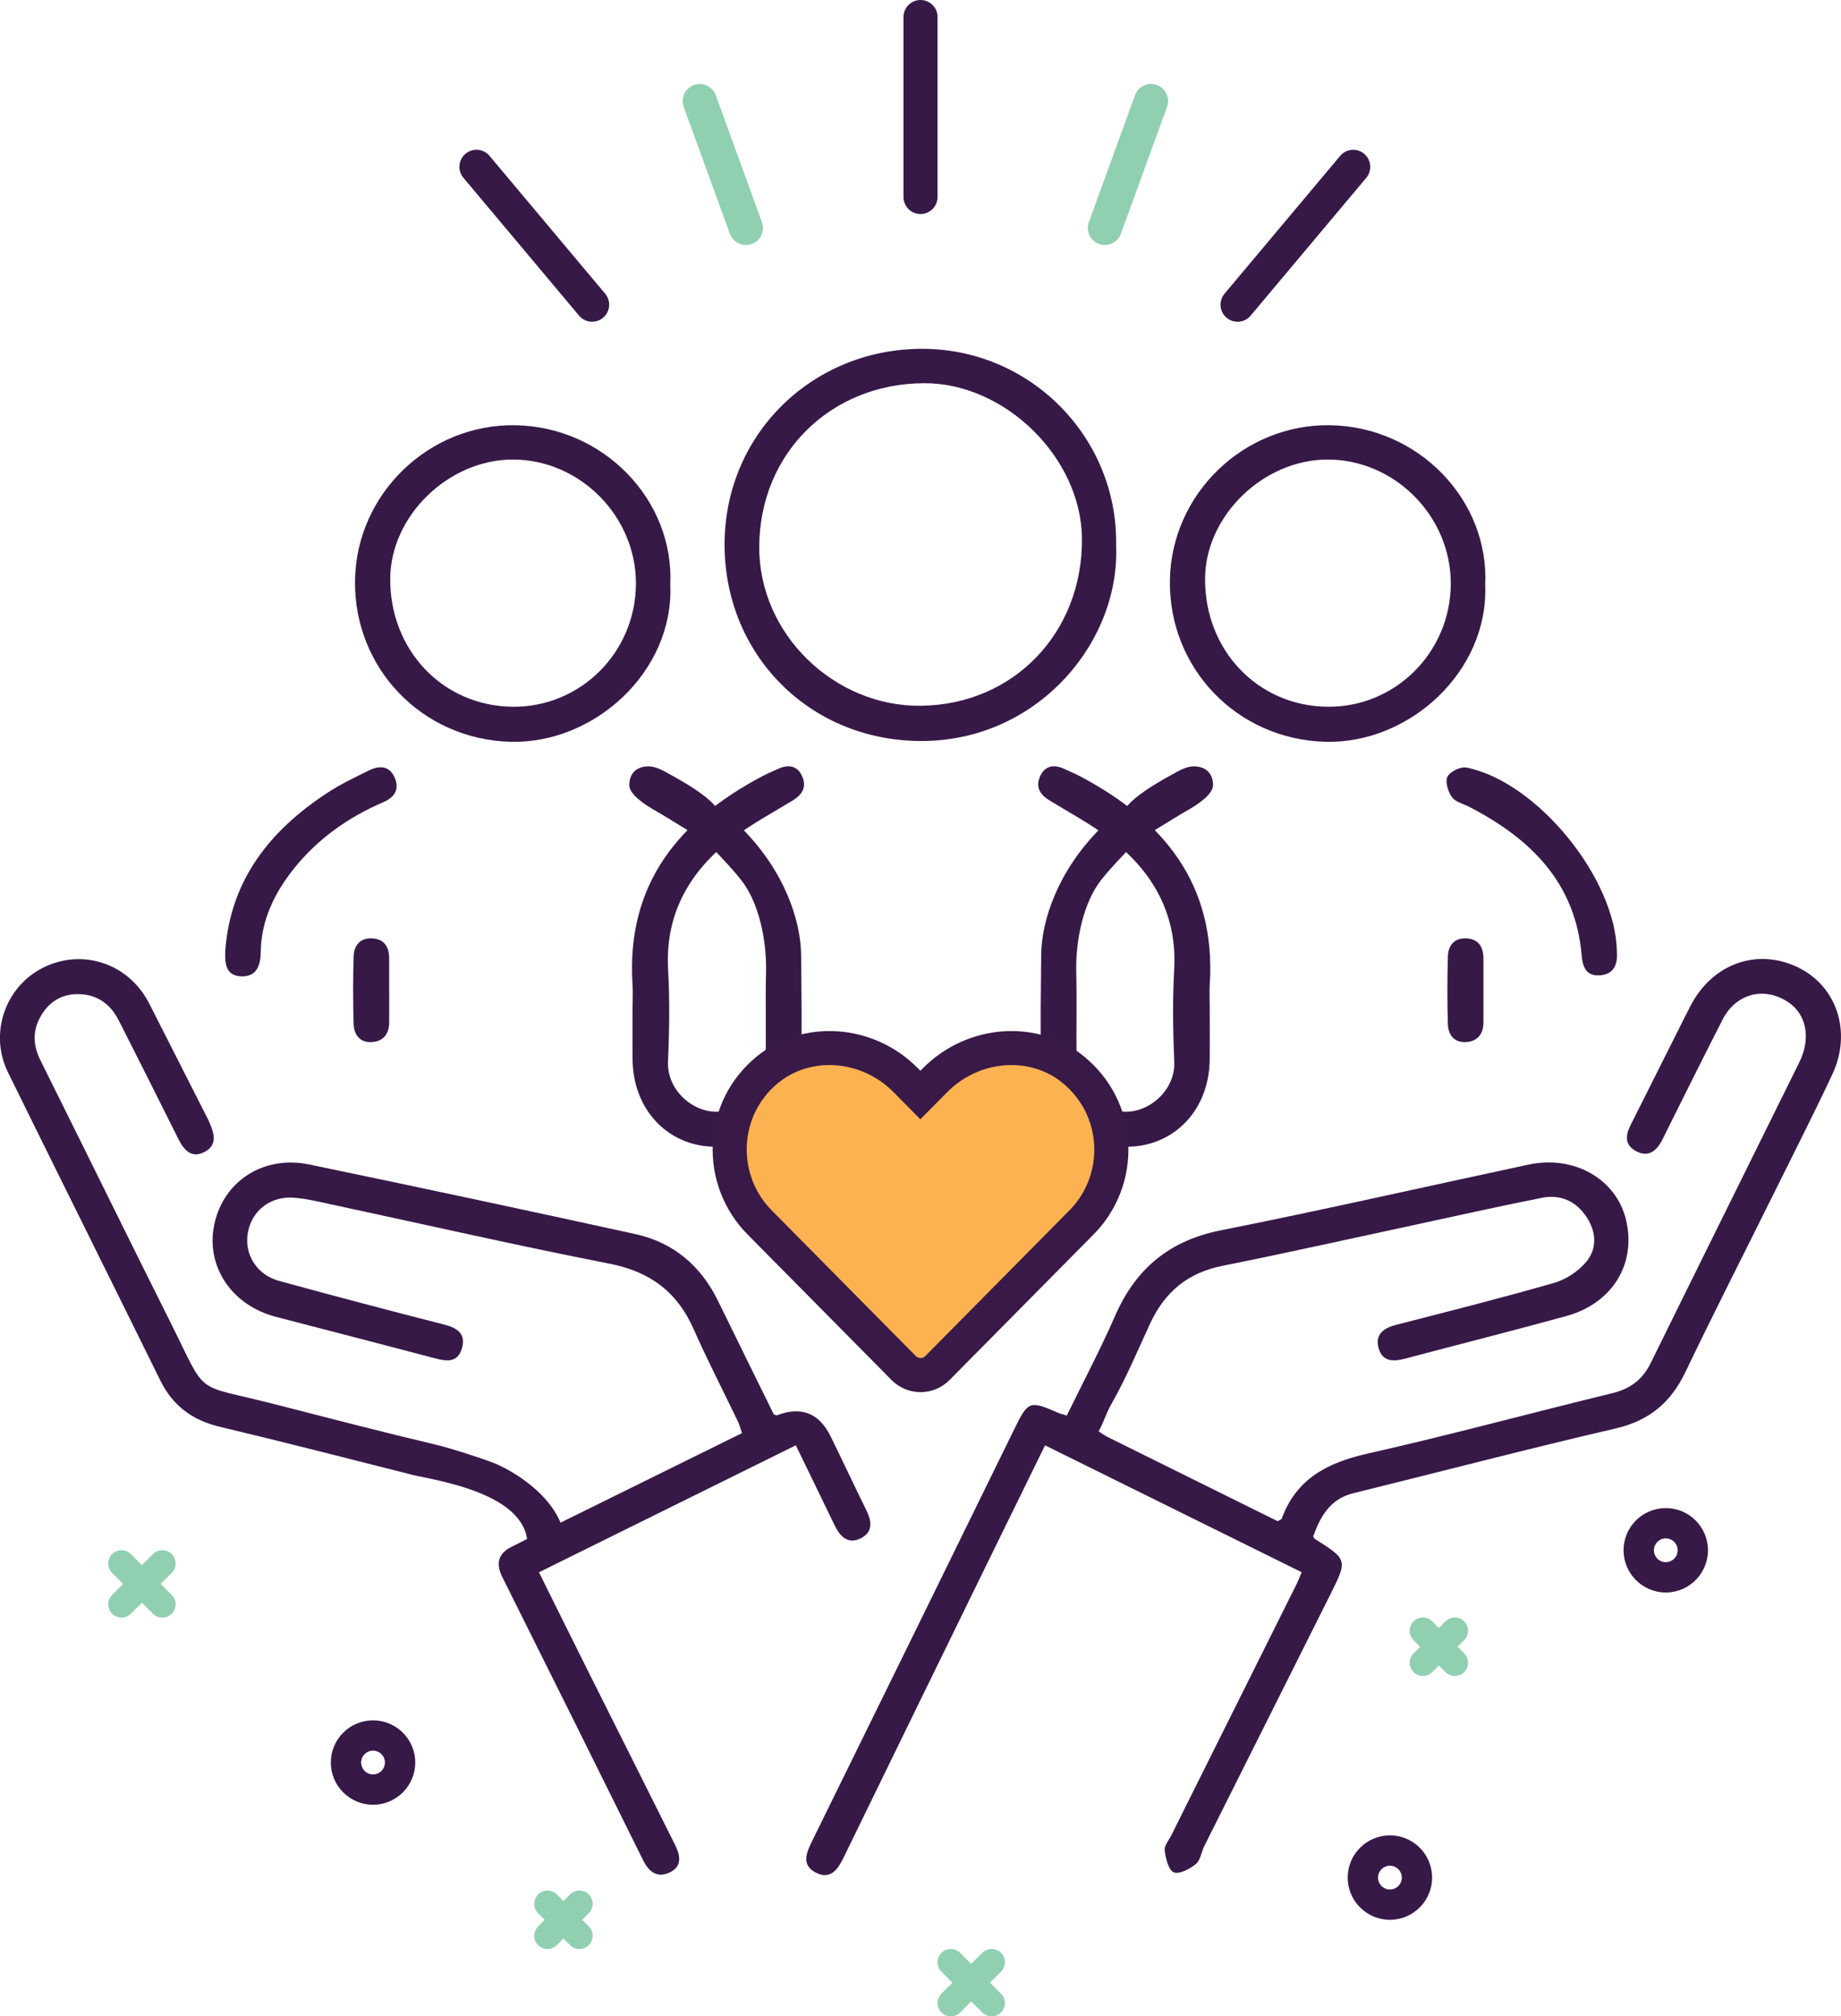
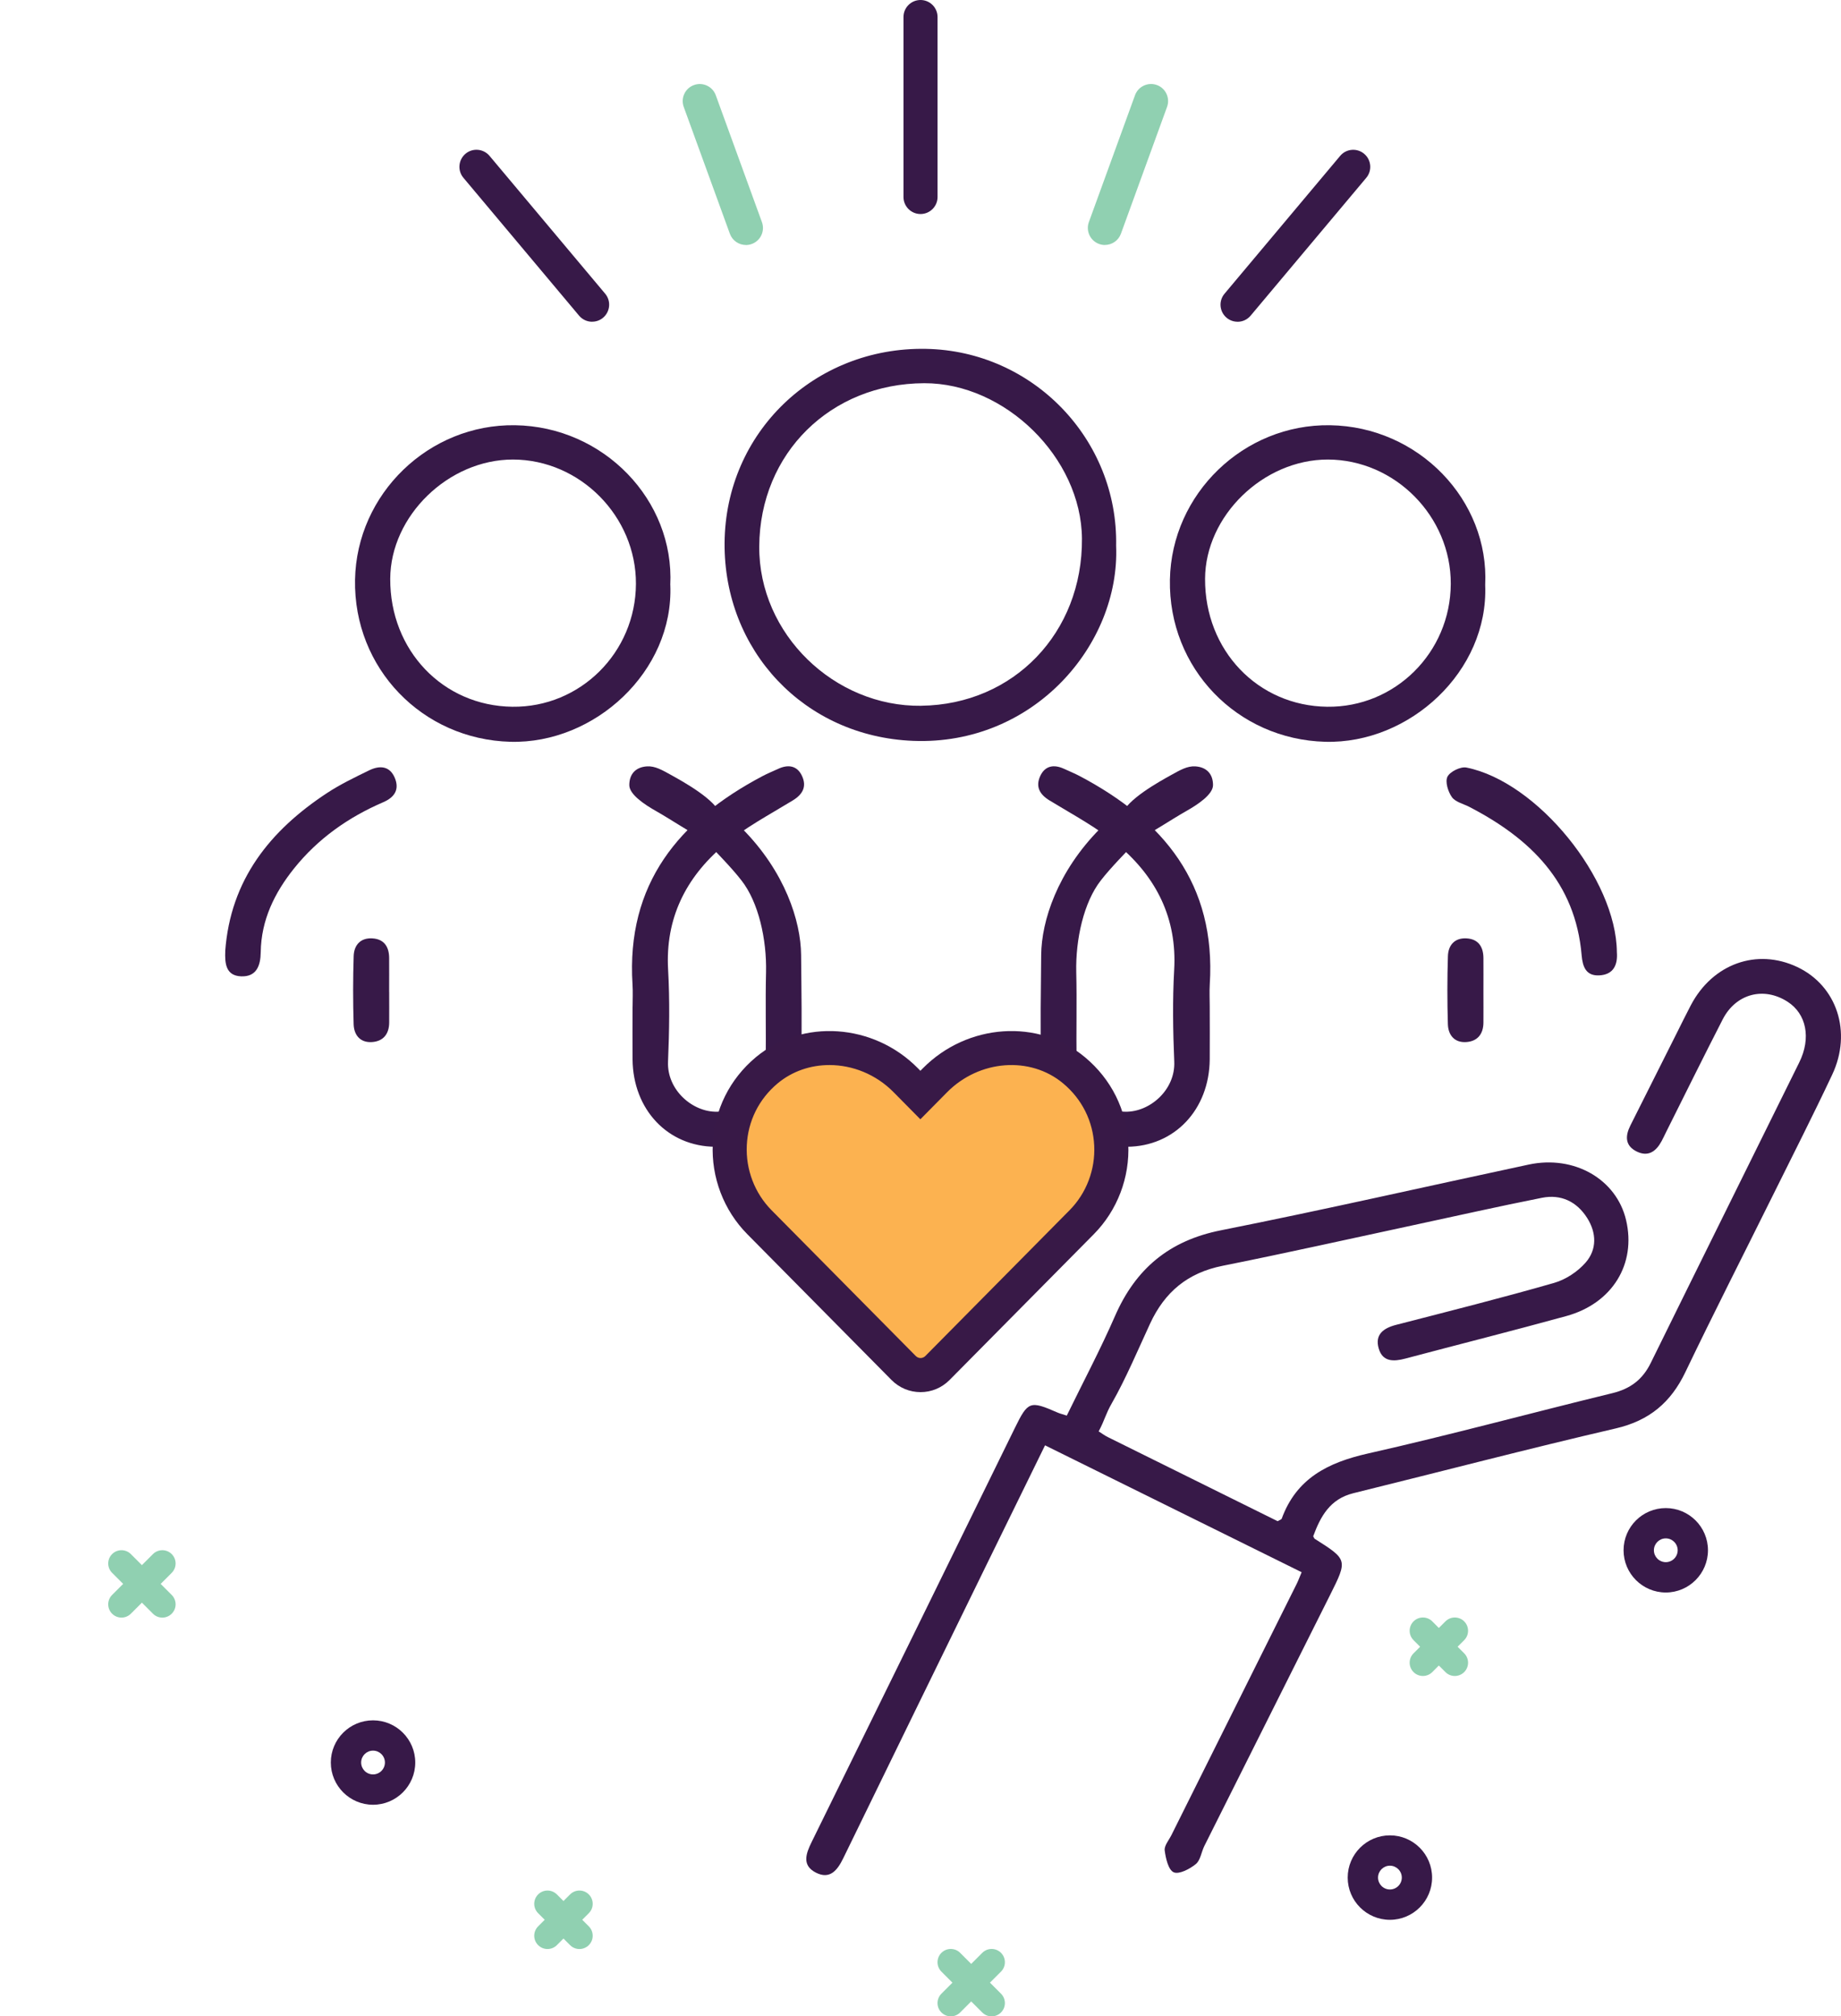
<svg xmlns="http://www.w3.org/2000/svg" id="Layer_1" data-name="Layer 1" viewBox="0 0 458.33 501.87">
  <defs>
    <style>
      .cls-1 {
        fill: #90d0b1;
      }

      .cls-2 {
        fill: #371948;
      }

      .cls-3 {
        fill: #fcb250;
      }

      .cls-4 {
        fill: #381947;
      }
    </style>
  </defs>
  <g>
    <path class="cls-2" d="M326.93,382.38c.22.39.26.56.37.62,8.19,5.19,8.23,5.21,3.84,13.98-10.42,20.83-20.88,41.64-31.3,62.46-.76,1.51-.97,3.58-2.14,4.53-1.51,1.23-4.17,2.62-5.5,2.04-1.33-.59-1.99-3.47-2.24-5.44-.15-1.18,1.04-2.55,1.67-3.81,10.4-20.85,20.8-41.7,31.2-62.56.37-.74.65-1.53,1.22-2.88-21.26-10.51-42.4-20.96-63.88-31.58-5.01,10.23-9.79,19.96-14.55,29.69-11.9,24.35-23.82,48.7-35.68,73.07-1.46,2.99-3.3,5.38-6.81,3.6-3.54-1.8-2.51-4.7-1.06-7.64,16.9-34.33,33.74-68.69,50.59-103.05,3.26-6.65,3.74-6.84,10.59-3.84.64.28,1.32.44,2.33.77,4.05-8.3,8.35-16.41,12.01-24.79,5.15-11.79,13.52-18.78,26.37-21.33,25.61-5.09,51.08-10.91,76.62-16.36,11.33-2.42,21.84,3.63,24.24,13.81,2.58,10.91-3.39,20.73-14.86,23.89-13.33,3.67-26.74,7.04-40.1,10.59-2.87.76-5.62.87-6.61-2.48-1.03-3.49,1.13-5.09,4.33-5.92,13.12-3.38,26.27-6.69,39.3-10.43,2.91-.83,5.9-2.8,7.89-5.09,2.81-3.23,2.72-7.36.37-11.07-2.6-4.1-6.52-5.97-11.26-5.03-10.8,2.14-21.55,4.57-32.32,6.88-15.73,3.37-31.43,6.9-47.21,10.05-8.64,1.73-14.37,6.49-18.03,14.39-2.82,6.1-6.15,13.94-9.5,19.77-1.63,2.84-1.74,4.13-3.3,7.05.88.55,1.54,1.06,2.28,1.42,14.14,7.02,28.3,14.02,42.27,20.93.56-.33.94-.42,1.02-.62,3.66-10.04,11.52-13.98,21.45-16.22,20.38-4.59,40.56-10.08,60.86-15.02,4.49-1.09,7.53-3.38,9.56-7.51,12.28-24.96,24.67-49.88,36.98-74.82,3-6.07,1.78-12.08-2.91-15.1-5.93-3.82-12.87-2.01-16.16,4.41-4.77,9.29-9.39,18.67-14.07,28.01-.38.76-.73,1.53-1.13,2.27-1.37,2.56-3.34,4.01-6.22,2.58-2.92-1.45-2.86-3.87-1.55-6.48,3.87-7.7,7.73-15.4,11.6-23.1,1.14-2.27,2.26-4.56,3.44-6.81,5.43-10.34,16.45-14.28,26.52-9.51,9.83,4.66,13.68,16.16,8.68,26.78-4.75,10.09-9.81,20.03-14.76,30.02-7.27,14.67-14.72,29.26-21.8,44.03-3.62,7.55-8.97,12.06-17.31,14-21.85,5.07-43.57,10.76-65.35,16.13-5.86,1.44-8.19,5.85-9.99,10.71" />
-     <path class="cls-2" d="M192.7,352.06c.45.14.61.25.71.21q9.08-3.49,13.39,5.25c2.98,6.08,5.85,12.22,8.85,18.3,1.34,2.71,1.78,5.4-1.22,6.99-3.25,1.72-5.27-.31-6.65-3.18-3.12-6.47-6.26-12.92-9.65-19.9-21.32,10.54-42.39,20.96-63.95,31.61,4.18,8.41,8.21,16.58,12.29,24.73,7.2,14.39,14.44,28.76,21.62,43.16,1.21,2.43,1.81,5.16-1.09,6.68-3.02,1.59-5.29.33-6.83-2.78-11.65-23.55-23.37-47.06-35.1-70.57-1.71-3.43-1.06-5.97,2.48-7.66,1.26-.6,2.5-1.25,3.67-1.85-1.79-12.43-25.88-14.99-29.68-16.25-15.6-3.96-31.19-7.95-46.84-11.68-6.81-1.62-11.68-5.23-14.78-11.51-12.61-25.59-25.35-51.11-37.94-76.71-4.76-9.68-.68-21.38,8.82-26.08,9.81-4.86,21.29-.97,26.33,8.92,4.93,9.69,9.85,19.38,14.76,29.07.13.25.23.52.34.78,1.13,2.62,1.86,5.4-1.18,7.06-3.28,1.78-5.2-.27-6.63-3.13-4.91-9.86-9.86-19.7-14.85-29.53-2.08-4.1-5.37-6.49-10.09-6.55-4.41-.05-7.58,2.17-9.57,5.91-1.84,3.45-1.62,6.98.15,10.55,10.83,21.73,21.51,43.53,32.38,65.24,9.45,18.86,5.33,15.08,25.83,20.34,13.39,3.43,26.78,6.92,40.23,10.1,3.57.84,11.52,3.4,14.61,4.63,3.01,1.19,12.92,6.35,16.44,14.78,15.21-7.51,30.07-14.84,45.17-22.29-.38-1.11-.6-2.03-1-2.87-3.66-7.64-7.57-15.17-10.99-22.92-4.1-9.32-10.83-14.38-20.95-16.37-23.4-4.59-46.66-9.91-69.98-14.91-2.89-.62-5.81-1.33-8.74-1.53-5.78-.39-10.36,3.25-11.35,8.67-.97,5.32,2.12,10.48,7.69,12.02,13.61,3.74,27.27,7.34,40.94,10.83,3.34.85,5.75,2.18,4.65,6.01-1.09,3.76-4.03,3.16-6.94,2.39-13.1-3.45-26.21-6.86-39.33-10.25-11.14-2.88-17.67-12.75-15.32-23.24,2.38-10.63,12.25-17.03,23.54-14.7,27.1,5.62,54.16,11.4,81.19,17.32,9.53,2.09,16.37,7.9,20.66,16.71,4.62,9.49,9.31,18.94,13.87,28.21" />
    <path class="cls-2" d="M229.36,175.66c23-.3,40.18-18.17,40-41.6-.16-20.15-19.17-38.74-39.26-38.68-23.24.07-40.93,17.37-41.08,40.62-.14,21.85,18.75,39.95,40.33,39.67M277.87,135.87c.98,24.58-20.54,49.71-50.52,48.53-27.19-1.07-47.16-22.55-46.96-49.26.21-27.58,22.51-48.79,50.08-48.31,26.63.46,47.92,22.48,47.4,49.05" />
    <path class="cls-2" d="M158.32,145.34c.08-16.8-13.9-30.93-30.6-30.96-16.05-.02-30.51,14.01-30.57,29.68-.08,17.82,13.12,31.64,30.41,31.85,16.89.21,30.69-13.51,30.76-30.58M166.88,145.6c.87,21.48-18.82,39.58-39.81,39.03-21.92-.58-39.09-18.28-38.68-40.36.4-21.36,18.37-38.75,39.84-38.43,22.1.33,39.69,18.69,38.64,39.77" />
    <path class="cls-2" d="M157.49,250.55c0-1.84.1-3.68-.02-5.51-1.59-25.03,11.53-40.87,32.39-51.88,1.25-.66,2.56-1.19,3.84-1.78,2.58-1.21,4.84-.81,6.02,1.87,1.12,2.55.13,4.46-2.34,5.97-5.87,3.59-12.08,6.85-17.28,11.27-9.35,7.95-14.5,18.1-13.77,30.88.43,7.6.3,15.26-.02,22.88-.3,6.99,6.07,12.59,12.22,12.46,6.87-.14,12-5.31,12.1-12.62.1-7.35-.1-14.7.08-22.04.2-8.27-1.89-17.53-6.12-22.91-2.37-3.1-6.91-7.68-7.01-7.83-1.46-2.35-1.85-4.8.87-6.59,2.74-1.8,4.48-.34,6.35,1.55,10.62,10.71,14.56,22.97,14.64,31.4.08,8.9.24,17.8.02,26.69-.31,12.24-9.51,21.14-21.39,21.07-11.79-.07-20.48-9.22-20.59-21.74-.04-4.38,0-8.76,0-13.14h.03" />
    <path class="cls-2" d="M402.53,237c.24,3.1-.8,5.6-4.4,5.77-3.27.16-4.12-2.12-4.37-5.01-1.55-18.16-12.76-29.05-27.95-36.92-1.5-.78-3.48-1.21-4.35-2.44-.97-1.36-1.73-3.85-1.1-5.09.65-1.27,3.27-2.55,4.71-2.27,17.66,3.53,37.31,27.74,37.46,45.94" />
    <path class="cls-2" d="M56.07,236.74c1.3-17.74,11.13-30.03,25.4-39.39,3.29-2.16,6.89-3.88,10.43-5.61,2.57-1.26,5.12-1.16,6.39,1.88,1.2,2.88-.06,4.83-2.86,6.04-8.7,3.74-16.27,9.07-22.22,16.49-4.87,6.08-8.19,12.85-8.3,20.84-.04,3.37-1.06,6.17-4.88,6.02-3.83-.15-4.07-3.23-3.95-6.27" />
    <path class="cls-2" d="M369.31,246.9c0,2.54.02,5.09,0,7.63-.02,2.83-1.47,4.65-4.27,4.84-2.94.2-4.5-1.74-4.58-4.45-.17-5.65-.17-11.31.01-16.96.09-2.72,1.69-4.57,4.64-4.4,2.91.17,4.17,2.06,4.2,4.86.02,2.83,0,5.65,0,8.48" />
    <path class="cls-2" d="M173.73,208.02c-.53.01-6.96-4.2-10.37-6.13-2.87-1.61-6.7-4.16-6.69-6.48,0-2.82,1.66-4.49,4.4-4.66,2.02-.13,3.81.93,6.07,2.18,2.9,1.61,11.11,6.13,12.25,9.9-.01,2.65-2.15,5.2-5.66,5.18" />
    <path class="cls-2" d="M361.18,145.34c.08-16.8-13.9-30.93-30.6-30.96-16.05-.02-30.51,14.01-30.57,29.68-.08,17.82,13.12,31.64,30.41,31.85,16.89.21,30.69-13.51,30.76-30.58M369.75,145.6c.87,21.48-18.82,39.58-39.81,39.03-21.92-.58-39.09-18.28-38.68-40.36.4-21.36,18.37-38.75,39.85-38.43,22.1.33,39.69,18.69,38.64,39.77" />
  </g>
  <path class="cls-1" d="M362.18,417.15c-.84,0-1.69-.32-2.33-.97l-1.64-1.64-1.63,1.64c-1.29,1.29-3.38,1.29-4.67,0-1.29-1.29-1.29-3.38,0-4.67l1.64-1.64-1.64-1.64c-1.29-1.29-1.29-3.38,0-4.67,1.29-1.29,3.38-1.29,4.67,0l1.63,1.64,1.64-1.64c1.29-1.29,3.38-1.29,4.67,0,1.29,1.29,1.29,3.38,0,4.67l-1.64,1.64,1.64,1.64c1.29,1.29,1.29,3.38,0,4.67-.64.64-1.49.97-2.33.97Z" />
  <path class="cls-1" d="M40.41,402.62c-.84,0-1.69-.32-2.33-.97l-2.75-2.75-2.75,2.75c-1.29,1.29-3.38,1.29-4.67,0-1.29-1.29-1.29-3.38,0-4.67l2.75-2.75-2.75-2.75c-1.29-1.29-1.29-3.38,0-4.67,1.29-1.29,3.38-1.29,4.67,0l2.75,2.75,2.75-2.75c1.29-1.29,3.38-1.29,4.67,0,1.29,1.29,1.29,3.38,0,4.67l-2.75,2.75,2.75,2.75c1.29,1.29,1.29,3.38,0,4.67-.64.64-1.49.97-2.33.97Z" />
  <g>
    <path class="cls-2" d="M92.87,449.2c-5.79,0-10.51-4.71-10.51-10.51s4.71-10.5,10.51-10.5,10.51,4.71,10.51,10.5-4.71,10.51-10.51,10.51ZM92.87,435.73c-1.63,0-2.96,1.33-2.96,2.96s1.33,2.96,2.96,2.96,2.96-1.33,2.96-2.96-1.33-2.96-2.96-2.96Z" />
    <path class="cls-2" d="M229.17,53.27c-2.34,0-4.24-1.9-4.24-4.24V4.24c0-2.34,1.9-4.24,4.24-4.24s4.24,1.9,4.24,4.24v44.79c0,2.34-1.9,4.24-4.24,4.24Z" />
  </g>
  <path class="cls-1" d="M275.07,60.98c-.48,0-.97-.08-1.45-.26-2.2-.8-3.34-3.24-2.54-5.44l11.49-31.58c.8-2.2,3.24-3.33,5.44-2.54,2.2.8,3.34,3.24,2.54,5.44l-11.49,31.58c-.63,1.72-2.25,2.79-3.99,2.79Z" />
  <path class="cls-1" d="M185.7,60.98c-1.73,0-3.36-1.07-3.99-2.79l-11.49-31.58c-.8-2.2.33-4.64,2.54-5.44,2.2-.8,4.64.33,5.44,2.54l11.49,31.58c.8,2.2-.33,4.64-2.54,5.44-.48.17-.97.26-1.45.26Z" />
  <path class="cls-2" d="M147.41,80.08c-1.21,0-2.41-.52-3.25-1.52l-28.79-34.31c-1.51-1.79-1.27-4.47.52-5.98,1.79-1.51,4.47-1.27,5.98.52l28.79,34.31c1.51,1.79,1.27,4.47-.52,5.98-.79.67-1.76.99-2.72.99Z" />
  <path class="cls-2" d="M308.09,80.08c-.96,0-1.93-.33-2.72-.99-1.79-1.51-2.03-4.18-.52-5.98l28.79-34.31c1.51-1.8,4.18-2.03,5.98-.52,1.79,1.51,2.03,4.18.52,5.98l-28.79,34.31c-.84,1-2.04,1.52-3.25,1.52Z" />
  <g>
    <path class="cls-2" d="M301.17,250.55c0-1.84-.1-3.68.01-5.51,1.59-25.03-11.53-40.87-32.39-51.88-1.25-.66-2.56-1.19-3.84-1.78-2.58-1.21-4.84-.81-6.02,1.87-1.12,2.55-.13,4.46,2.34,5.97,5.87,3.59,12.08,6.85,17.28,11.27,9.35,7.95,14.5,18.1,13.77,30.88-.43,7.6-.3,15.26.02,22.88.3,6.99-6.07,12.59-12.22,12.46-6.86-.14-11.99-5.31-12.1-12.62-.11-7.35.1-14.7-.08-22.04-.2-8.27,1.89-17.53,6.12-22.91,2.37-3.1,6.92-7.68,7.01-7.83,1.46-2.35,1.85-4.8-.87-6.59-2.74-1.8-4.48-.34-6.35,1.55-10.62,10.71-14.56,22.97-14.64,31.4-.08,8.9-.24,17.8-.02,26.69.31,12.24,9.51,21.14,21.39,21.07,11.8-.07,20.48-9.22,20.59-21.74.04-4.38,0-8.76,0-13.14h-.03" />
    <path class="cls-2" d="M284.93,208.02c.53.01,6.96-4.2,10.37-6.13,2.86-1.61,6.7-4.16,6.69-6.48,0-2.82-1.66-4.49-4.4-4.66-2.02-.13-3.81.93-6.07,2.18-2.9,1.61-11.11,6.13-12.25,9.9.01,2.65,2.15,5.2,5.66,5.18" />
    <path class="cls-3" d="M225.49,268.87c-9.29-9.42-24.43-10.94-34.61-2.46-11.67,9.76-12.26,27.23-1.82,37.79l35.93,36.31c2.33,2.33,6.07,2.33,8.4,0l35.93-36.31c10.43-10.56,9.8-28.04-1.91-37.79-10.14-8.48-25.28-6.96-34.61,2.46l-3.65,3.69-3.65-3.69Z" />
    <path class="cls-4" d="M229.18,346.5c-2.71,0-5.27-1.06-7.2-2.99l-35.94-36.33c-5.86-5.93-8.99-14.12-8.59-22.48.4-8.46,4.21-16.11,10.71-21.55,11.59-9.66,29.32-8.46,40.35,2.73l.63.64.63-.64c11.09-11.19,28.81-12.39,40.35-2.73,6.53,5.44,10.36,13.11,10.77,21.58.4,8.35-2.72,16.53-8.57,22.45l-35.93,36.31c-1.95,1.95-4.5,3.01-7.21,3.01ZM206.49,265.09c-4.65,0-9.22,1.5-12.9,4.57-4.66,3.9-7.39,9.38-7.67,15.44-.28,6,1.96,11.87,6.15,16.11l35.93,36.31c.66.66,1.71.66,2.38-.02l35.91-36.29c4.18-4.23,6.41-10.09,6.12-16.07-.29-6.07-3.04-11.57-7.73-15.48-8.19-6.86-20.88-5.89-28.89,2.19l-6.66,6.74-6.67-6.75c-4.4-4.46-10.24-6.75-15.98-6.75Z" />
    <path class="cls-2" d="M96.89,246.9c0,2.54.02,5.09,0,7.63-.02,2.83-1.47,4.65-4.27,4.84-2.94.2-4.5-1.74-4.58-4.45-.17-5.65-.17-11.31.01-16.96.09-2.72,1.69-4.57,4.64-4.4,2.91.17,4.17,2.06,4.19,4.86.02,2.83,0,5.65,0,8.48" />
    <path class="cls-2" d="M414.71,396.37c-5.79,0-10.51-4.71-10.51-10.51s4.71-10.5,10.51-10.5,10.5,4.71,10.5,10.5-4.71,10.51-10.5,10.51ZM414.71,382.9c-1.63,0-2.96,1.33-2.96,2.96s1.33,2.96,2.96,2.96,2.96-1.33,2.96-2.96-1.33-2.96-2.96-2.96Z" />
    <path class="cls-1" d="M246.87,501.87c-.84,0-1.69-.32-2.33-.97l-2.75-2.75-2.75,2.75c-1.29,1.29-3.38,1.29-4.67,0-1.29-1.29-1.29-3.38,0-4.67l2.75-2.75-2.75-2.75c-1.29-1.29-1.29-3.38,0-4.67,1.29-1.29,3.38-1.29,4.67,0l2.75,2.75,2.75-2.75c1.29-1.29,3.38-1.29,4.67,0,1.29,1.29,1.29,3.38,0,4.67l-2.75,2.75,2.75,2.75c1.29,1.29,1.29,3.38,0,4.67-.64.64-1.49.97-2.33.97Z" />
    <path class="cls-2" d="M346.03,477.84c-5.79,0-10.51-4.71-10.51-10.51s4.71-10.51,10.51-10.51,10.5,4.71,10.5,10.51-4.71,10.51-10.5,10.51ZM346.03,464.37c-1.63,0-2.96,1.33-2.96,2.96s1.33,2.96,2.96,2.96,2.96-1.33,2.96-2.96-1.33-2.96-2.96-2.96Z" />
  </g>
  <path class="cls-1" d="M144.25,485.11c-.84,0-1.69-.32-2.33-.97l-1.64-1.64-1.64,1.64c-1.29,1.29-3.38,1.29-4.67,0-1.29-1.29-1.29-3.38,0-4.67l1.64-1.64-1.64-1.64c-1.29-1.29-1.29-3.38,0-4.67,1.29-1.29,3.38-1.29,4.67,0l1.64,1.64,1.64-1.64c1.29-1.29,3.38-1.29,4.67,0,1.29,1.29,1.29,3.38,0,4.67l-1.64,1.64,1.64,1.64c1.29,1.29,1.29,3.38,0,4.67-.64.64-1.49.97-2.33.97Z" />
</svg>